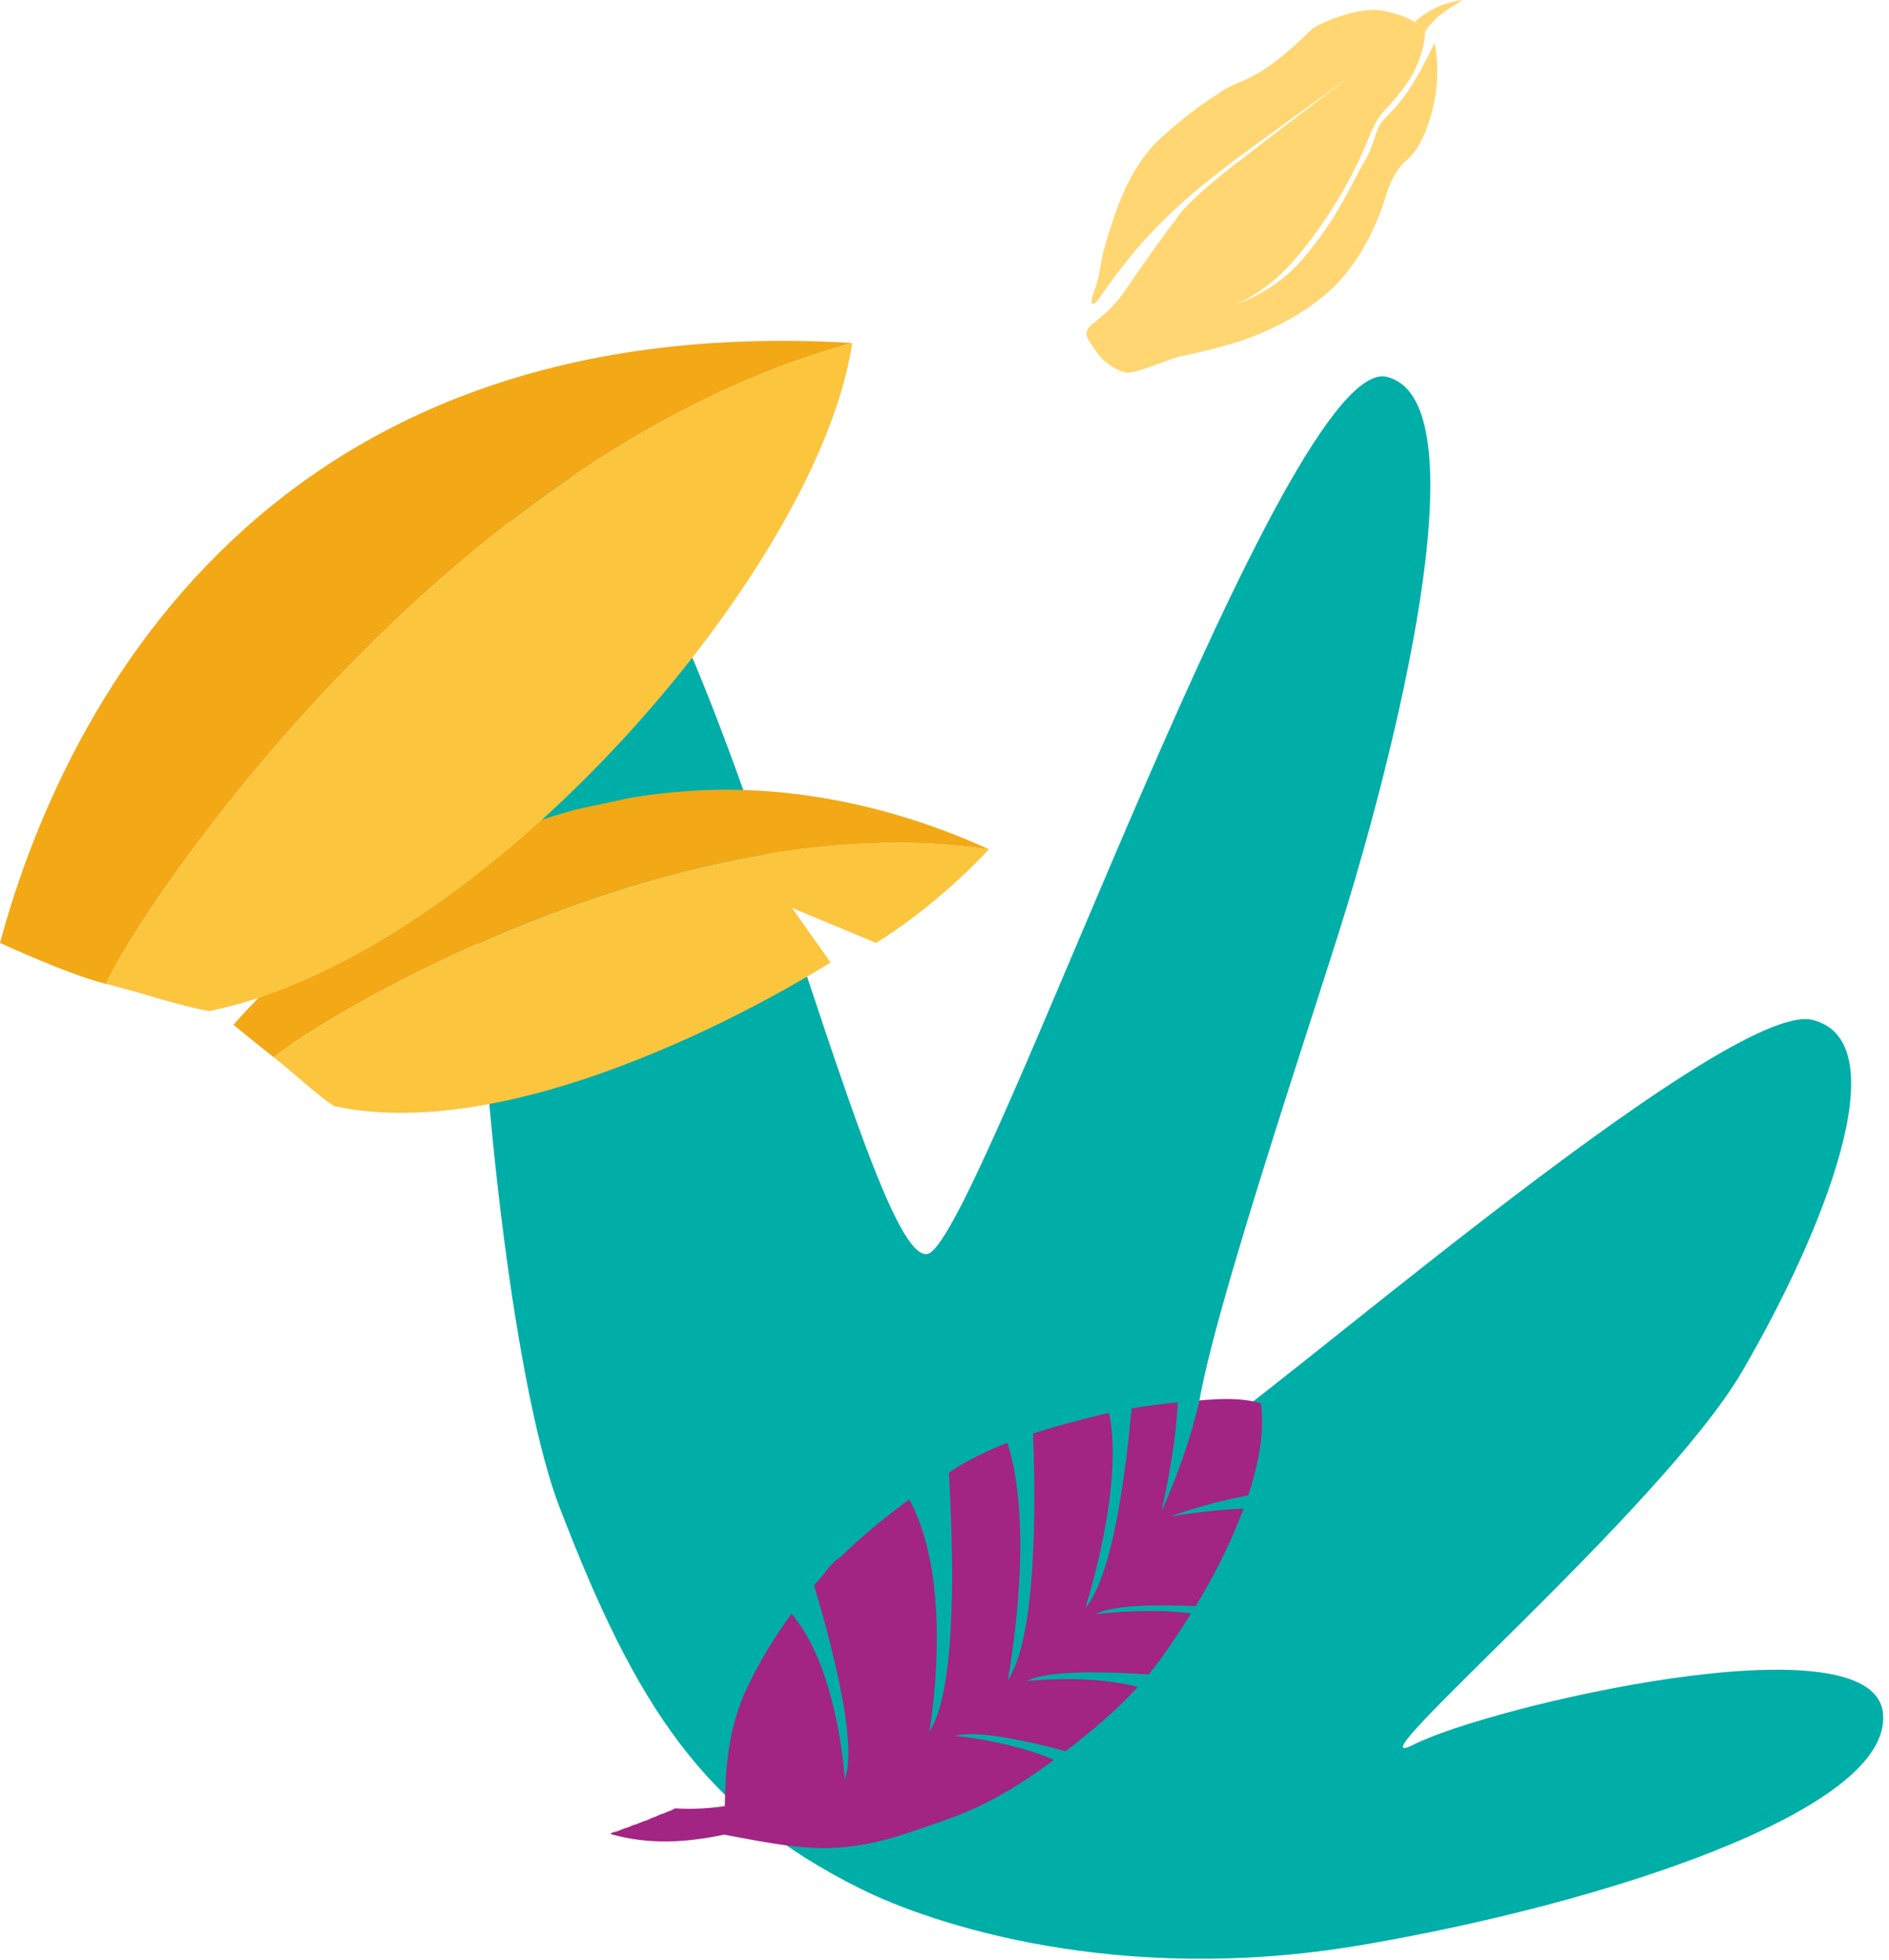
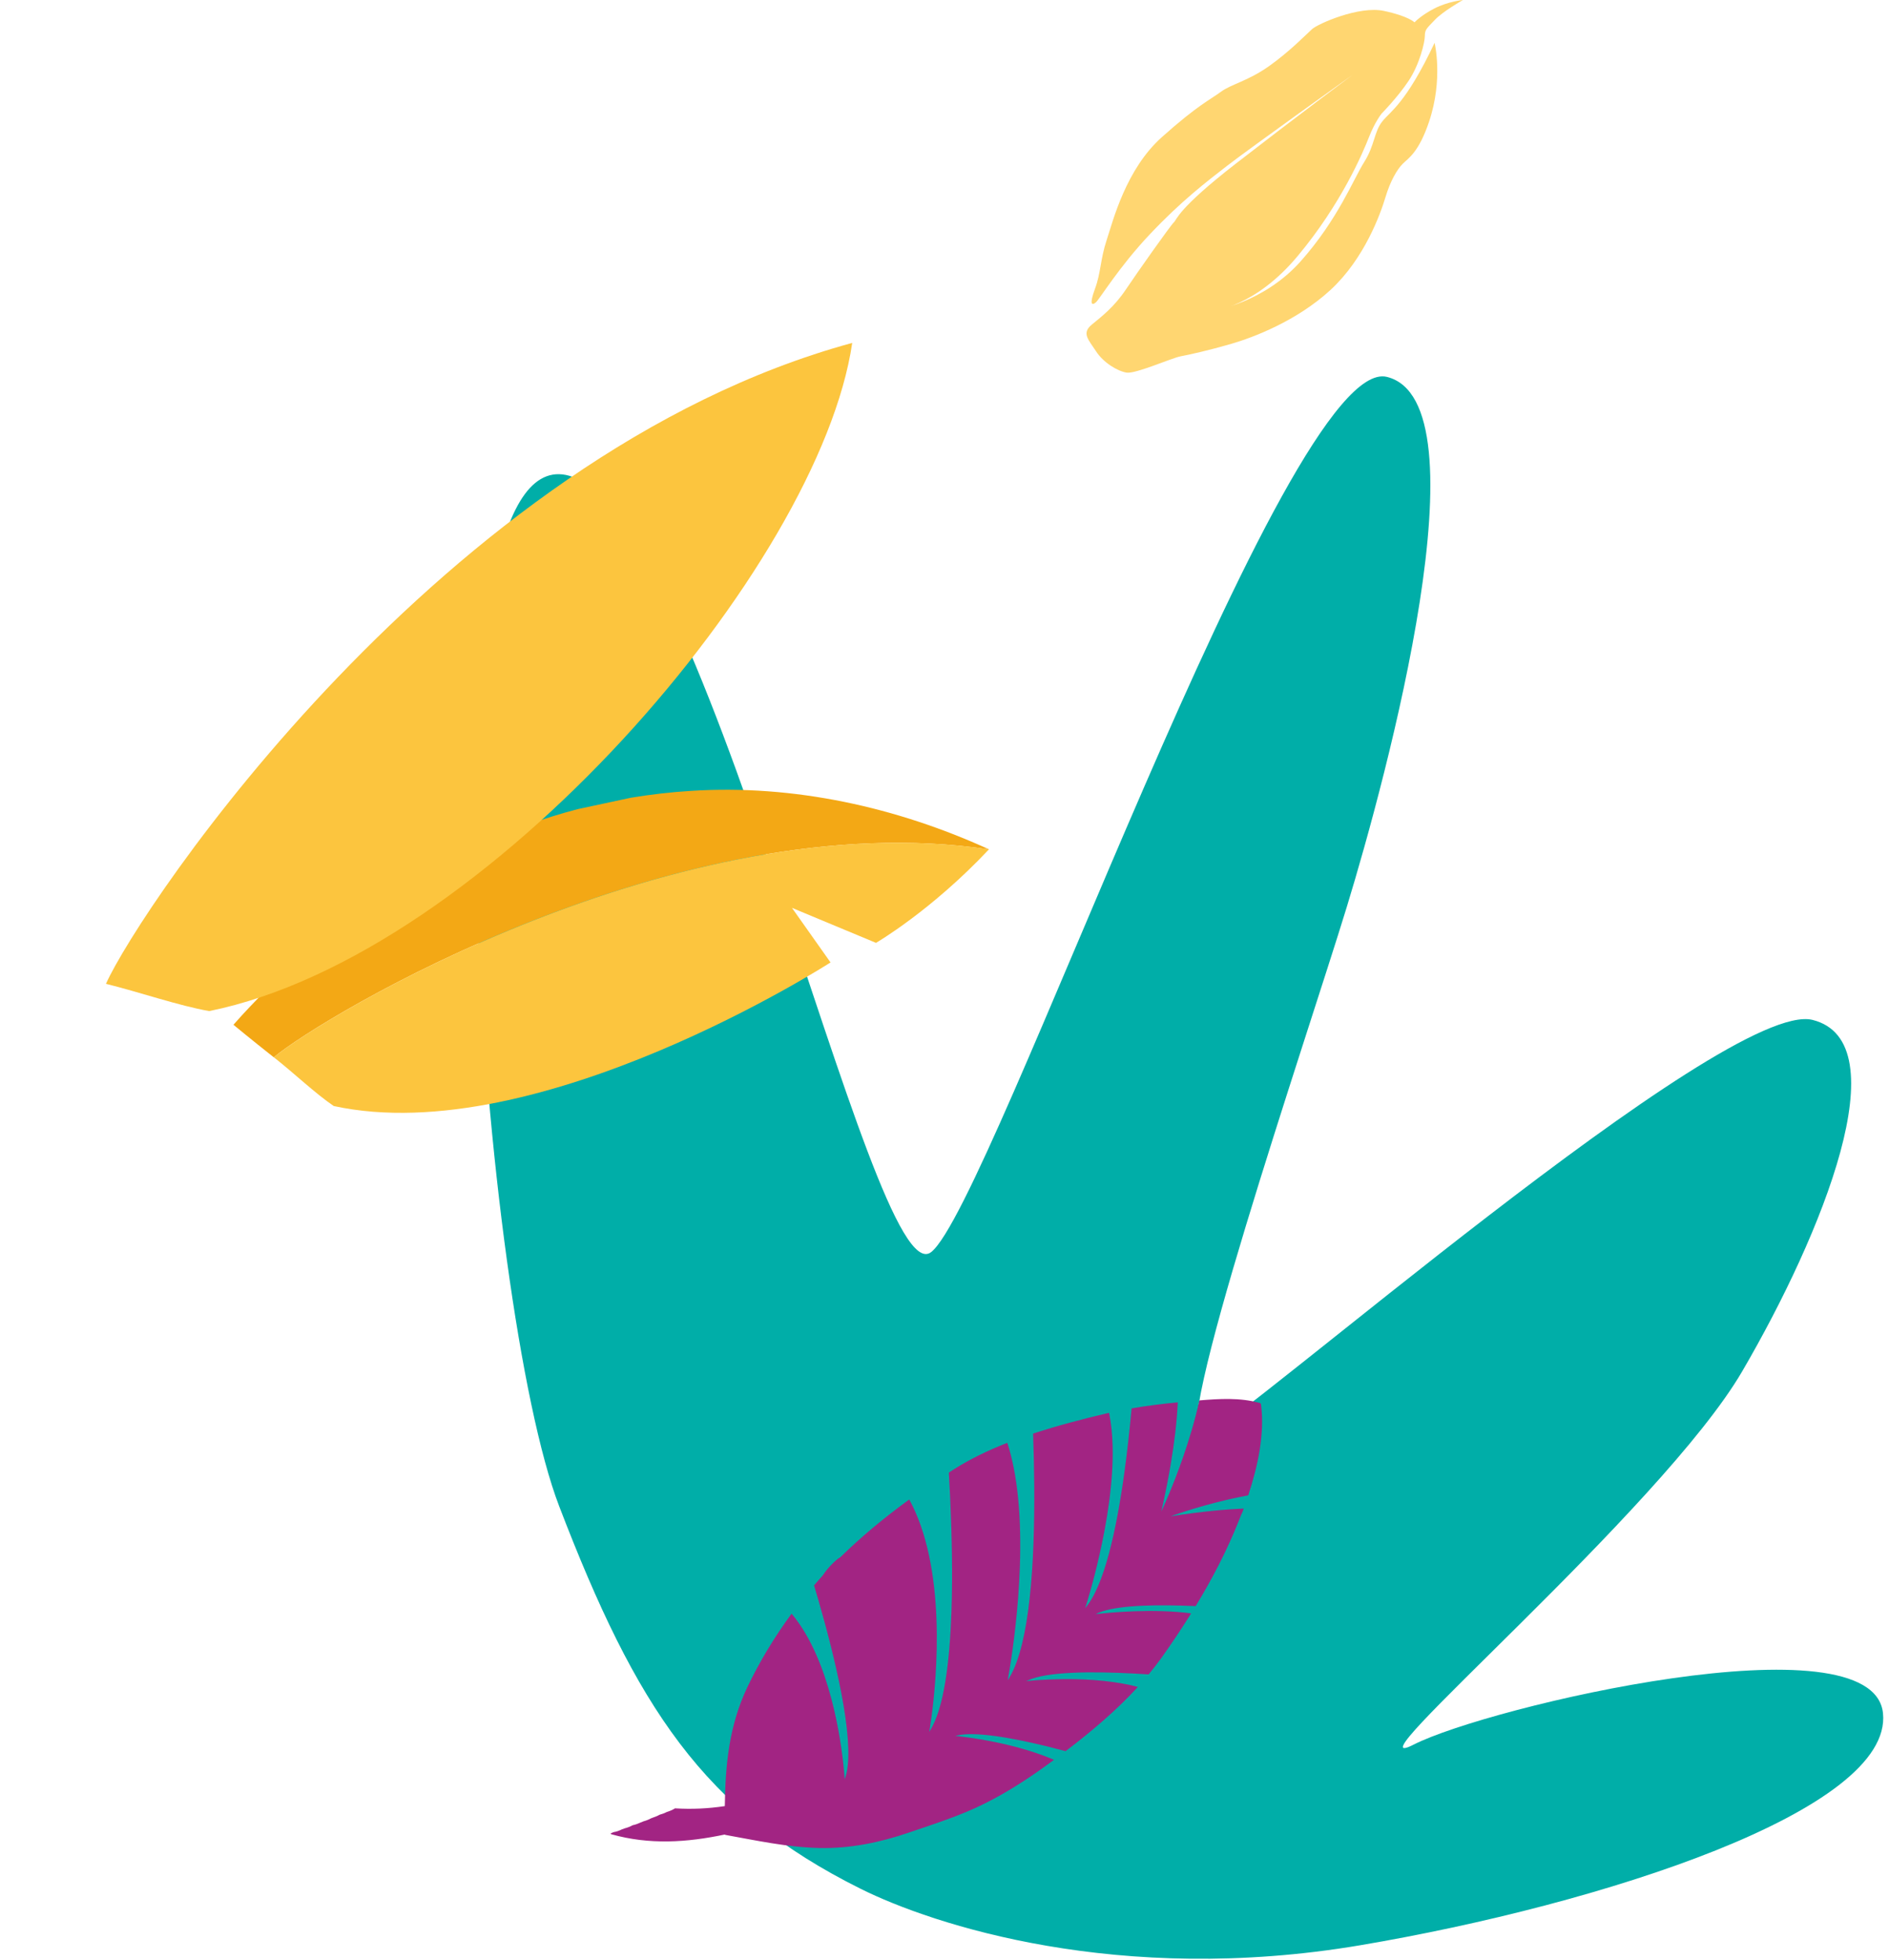
<svg xmlns="http://www.w3.org/2000/svg" fill="none" viewBox="0 0 266 276" height="276" width="266">
  <path fill="#FFD671" d="M202.011 6.035C202.011 6.035 203.26 11.114 201.23 17.15C199.773 21.487 198.299 22.295 197.536 23.053C196.755 23.828 195.784 25.461 195.09 27.786C194.397 30.111 192.125 36.427 187.372 40.813C182.62 45.2 176.463 47.525 173.341 48.432C170.219 49.339 167.461 49.949 166.229 50.18C164.998 50.411 159.916 52.67 158.65 52.472C157.366 52.274 155.354 51.054 154.331 49.454C153.291 47.855 152.267 46.931 153.724 45.727C155.181 44.524 156.881 43.237 158.529 40.78C160.176 38.323 164.859 31.694 165.293 31.315C165.726 30.936 165.744 29.468 174.052 23.02C182.36 16.573 190.442 10.554 190.442 10.554C190.442 10.554 175.838 20.992 172.855 23.301C169.872 25.609 166.299 28.347 161.928 32.98C157.557 37.598 154.869 42.099 154.314 42.578C153.759 43.056 153.36 42.907 154.192 40.665C155.025 38.422 154.938 36.509 155.84 33.788C156.742 31.051 158.546 23.828 163.61 19.31C168.658 14.792 170.479 14 171.918 12.928C173.358 11.857 175.751 11.411 178.717 9.3C181.683 7.19 183.921 4.848 184.771 4.09C185.603 3.348 191.361 0.792 194.865 1.534C198.368 2.276 199.184 3.15 199.184 3.15C199.184 3.15 200.068 2.177 201.993 1.187C203.919 0.198 206 0 206 0C206 0 203.156 1.616 202.045 2.803C200.918 3.991 200.641 4.156 200.641 5.046C200.641 5.936 199.912 9.037 198.368 11.362C196.825 13.687 194.553 15.995 194.553 15.995C194.553 15.995 193.616 17.15 192.766 19.326C191.916 21.503 188.881 28.677 182.793 35.982C176.723 43.303 170.843 43.749 170.843 43.749C170.843 43.749 177.937 42.677 183.175 36.773C188.413 30.87 190.598 25.197 192.09 22.839C193.581 20.481 193.477 18.601 194.622 17.133C195.767 15.666 197.935 14.66 202.011 6.035Z" />
  <path fill="#00AEA8" d="M121.196 265.977C131.34 271.029 157.537 279.675 191.522 273.928C225.507 268.181 266.571 254.932 265.153 241.245C263.735 227.557 209.464 240.357 199.081 245.664C188.697 250.962 234.003 212.532 245.335 193.098C256.667 173.663 267.519 146.717 255.25 143.624C242.98 140.531 174.541 200.6 169.349 202.366C164.158 204.132 183.975 146.267 189.646 127.721C195.318 109.175 209.475 56.608 195.307 53.076C181.139 49.545 139.618 169.683 131.121 176.317C122.625 182.952 98.554 67.213 78.737 66.774C58.92 66.335 67.885 183.83 78.737 212.093C89.578 240.357 99.012 254.933 121.196 265.977Z" />
  <path fill="#A22483" d="M87.571 257.606C87.625 257.586 87.691 257.576 87.734 257.555C87.811 257.525 87.887 257.494 87.963 257.464C88.378 257.361 88.749 257.208 89.087 257.025C89.479 256.943 89.839 256.81 90.166 256.657C90.33 256.606 90.461 256.535 90.614 256.473C90.995 256.371 91.355 256.229 91.671 256.055C91.759 256.024 91.857 255.994 91.933 255.953C92.271 255.841 92.599 255.708 92.882 255.545C93.242 255.443 93.58 255.33 93.875 255.167C94.3 255.034 94.704 254.871 95.052 254.646C97.397 254.789 99.731 254.687 102.065 254.33C102.142 248.573 102.643 243.041 105.239 237.58C106.93 234.038 109.046 230.527 111.467 227.23C111.849 227.689 112.22 228.169 112.569 228.679C117.4 235.712 118.622 246.654 118.883 249.727C118.927 250.257 118.949 250.553 118.949 250.553C119.058 250.268 119.145 249.941 119.222 249.594C120.29 244.511 117.542 233.273 115.197 225.168C115.001 224.505 114.815 223.862 114.63 223.249C115.044 222.77 115.448 222.29 115.873 221.83C116.549 220.779 117.684 219.646 118.371 219.248C121.327 216.349 124.609 213.644 128.034 211.154C128.656 212.287 129.179 213.491 129.626 214.747C133.531 225.77 131.361 240.754 130.924 243.439C130.881 243.715 130.848 243.868 130.848 243.868C130.881 243.827 130.903 243.776 130.935 243.735C132.931 240.622 133.749 233.977 133.989 226.648C134.153 221.657 134.033 216.359 133.826 211.644C133.804 211.225 133.782 210.807 133.771 210.398C133.716 209.347 133.662 208.337 133.607 207.367C133.869 207.204 134.12 207.03 134.382 206.867C136.661 205.428 139.192 204.213 141.842 203.172C142.191 204.233 142.474 205.356 142.714 206.52C145.081 218.207 142.354 234.099 141.951 236.345C141.918 236.519 141.896 236.621 141.896 236.621C141.995 236.478 142.082 236.325 142.18 236.171C145.005 231.354 145.714 220.177 145.637 209.245C145.616 206.755 145.561 204.274 145.474 201.876C148.888 200.753 152.389 199.844 155.704 199.058C155.857 199.018 156.01 198.987 156.173 198.956C156.479 200.416 156.631 201.988 156.675 203.621C156.937 213.859 152.814 226.444 152.814 226.444C155.486 223.362 157.22 215.451 158.354 207.183C158.758 204.203 159.085 201.181 159.347 198.323C161.496 197.956 163.655 197.68 165.847 197.476C165.804 198.579 165.695 200.028 165.487 201.825C165.182 204.407 164.659 207.724 163.753 211.858C163.677 212.185 163.611 212.511 163.535 212.848C163.535 212.848 163.666 212.573 163.884 212.072C164.604 210.46 166.305 206.469 167.734 201.641C168.16 200.222 168.552 198.732 168.89 197.201C171.704 196.966 174.627 196.792 177.332 197.548C177.387 197.548 177.441 197.558 177.474 197.589C177.496 197.599 177.506 197.609 177.517 197.629C177.539 197.66 177.561 197.711 177.572 197.772C178.106 201.886 177.136 206.428 175.772 210.572C174.78 210.756 173.809 210.96 172.882 211.174C168.29 212.246 164.844 213.522 164.844 213.522C169.392 212.807 172.773 212.532 175.129 212.43C175.053 212.736 174.9 213.063 174.802 213.257C174.802 213.257 174.802 213.267 174.791 213.267C174.682 213.563 174.562 213.859 174.442 214.155C172.806 218.278 170.723 222.3 168.367 226.169C167.701 226.138 167.047 226.117 166.382 226.097C161.277 225.954 156.402 226.169 154.286 227.301C154.286 227.301 160.187 226.546 165.858 226.995C166.491 227.046 167.112 227.108 167.734 227.189C166.414 229.302 165.029 231.374 163.601 233.385C163.012 234.202 162.39 235.008 161.746 235.784C161.048 235.733 160.339 235.692 159.631 235.661C153.676 235.345 147.372 235.386 144.71 236.641C144.645 236.672 144.569 236.702 144.503 236.733C144.503 236.733 145.823 236.58 147.862 236.498C150.534 236.386 154.439 236.406 158.158 237.09C158.856 237.213 159.554 237.366 160.23 237.549C157.198 240.867 153.665 243.847 150.055 246.593C149.138 246.348 148.2 246.113 147.273 245.878C142.224 244.654 137.228 243.796 134.72 244.398C134.643 244.419 134.567 244.429 134.502 244.449C134.502 244.449 134.556 244.449 134.633 244.46C134.873 244.48 135.44 244.541 136.258 244.654C136.858 244.735 137.599 244.848 138.428 244.99C140.511 245.358 143.183 245.94 145.834 246.828C146.706 247.124 147.579 247.45 148.419 247.818C148.157 248.012 147.895 248.206 147.622 248.4C144.787 250.472 141.776 252.421 138.592 254.003C135.222 255.688 131.546 256.841 127.969 258.066C123.922 259.454 119.669 260.332 115.35 260.23C110.878 260.128 106.483 259.168 102.12 258.382C102.098 258.382 102.087 258.362 102.076 258.331C96.732 259.454 91.464 259.811 86.065 258.29C86.022 258.28 86.011 258.229 86 258.168C86.142 258.117 86.273 258.056 86.415 257.994C86.818 257.933 87.211 257.79 87.571 257.606Z" />
  <path fill="#F3A815" d="M32.873 144.306C32.873 144.306 35.37 146.378 38.555 148.889C45.263 143.214 95.4 113.062 139.267 119.605C126.288 113.674 111.782 110.439 97.32 111.368C94.44 111.541 91.594 111.878 88.823 112.337L81.353 113.94C62.68 118.839 45.012 130.506 32.873 144.306Z" />
-   <path fill="#009991" d="M40.191 136.855C39.929 137.09 39.678 137.324 39.428 137.549C39.678 137.324 39.929 137.1 40.191 136.855Z" />
+   <path fill="#009991" d="M40.191 136.855C39.929 137.09 39.678 137.324 39.428 137.549C39.678 137.324 39.929 137.1 40.191 136.855" />
  <path fill="#FCC53E" d="M139.267 119.595C131.119 128.271 123.354 132.772 123.354 132.772L111.52 127.842L116.952 135.528C116.952 135.528 75.834 162.015 46.997 155.748C44.357 153.952 41.412 151.124 38.566 148.889C45.273 143.214 95.4 113.062 139.267 119.595Z" />
-   <path fill="#F3A815" d="M-1.99668e-06 132.772C-1.99668e-06 132.772 9.478 137.192 14.92 138.549C19.621 127.975 62.32 64.007 120.005 48.298C30.877 43.021 6.337 109.336 -1.99668e-06 132.772Z" />
-   <path fill="#009991" d="M9.489 122.953C9.314 123.381 9.151 123.81 8.987 124.218C9.151 123.8 9.325 123.381 9.489 122.953Z" />
  <path fill="#FCC53E" d="M120.005 48.288C115.403 79.716 68.603 134.447 29.459 142.378C25.129 141.612 19.774 139.744 14.92 138.54C19.632 127.975 62.32 64.007 120.005 48.288Z" />
</svg>